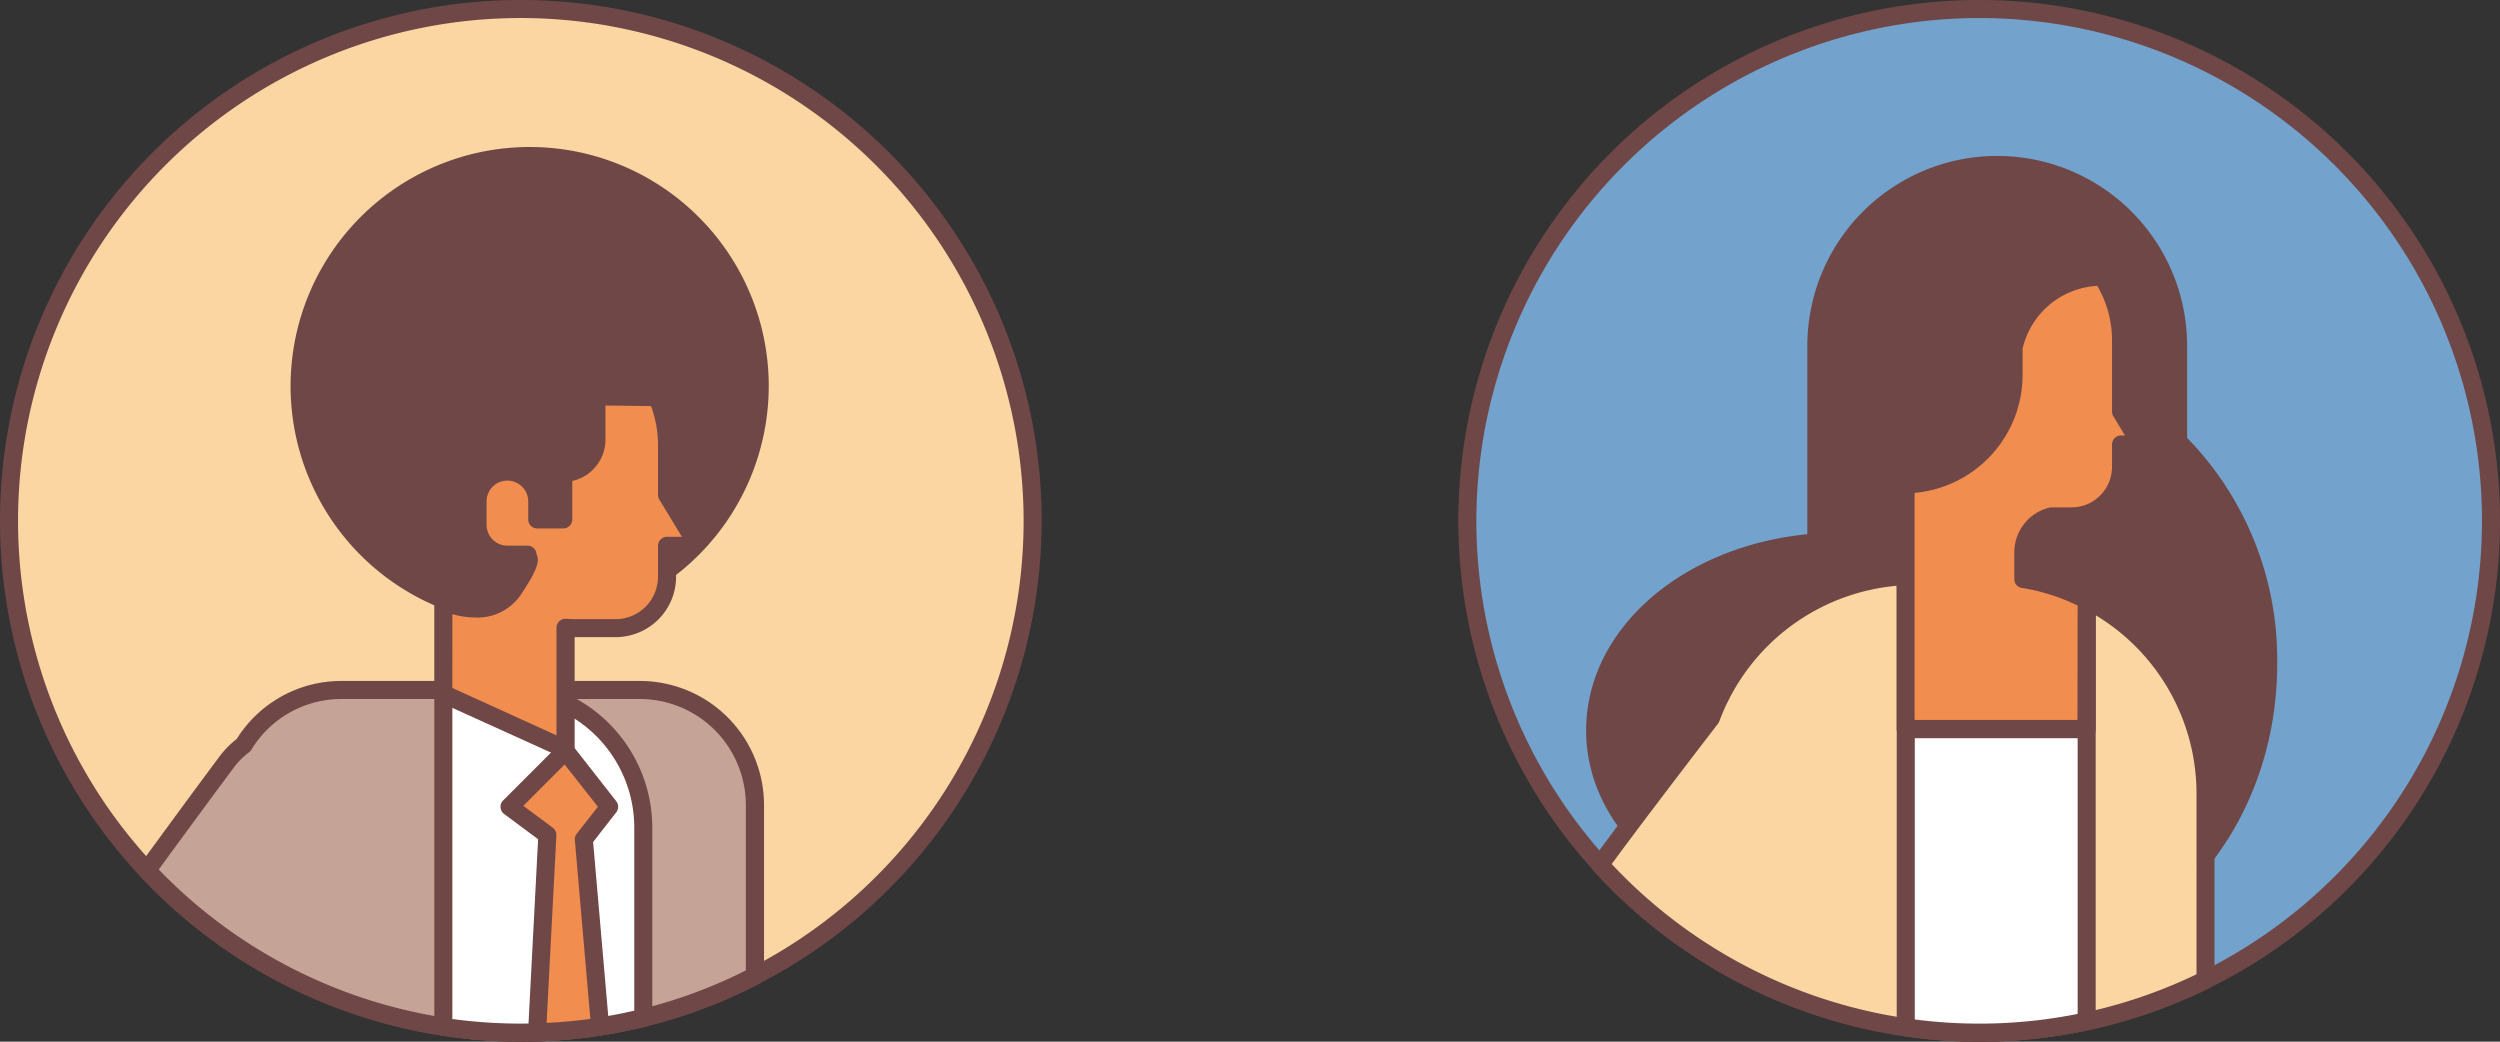
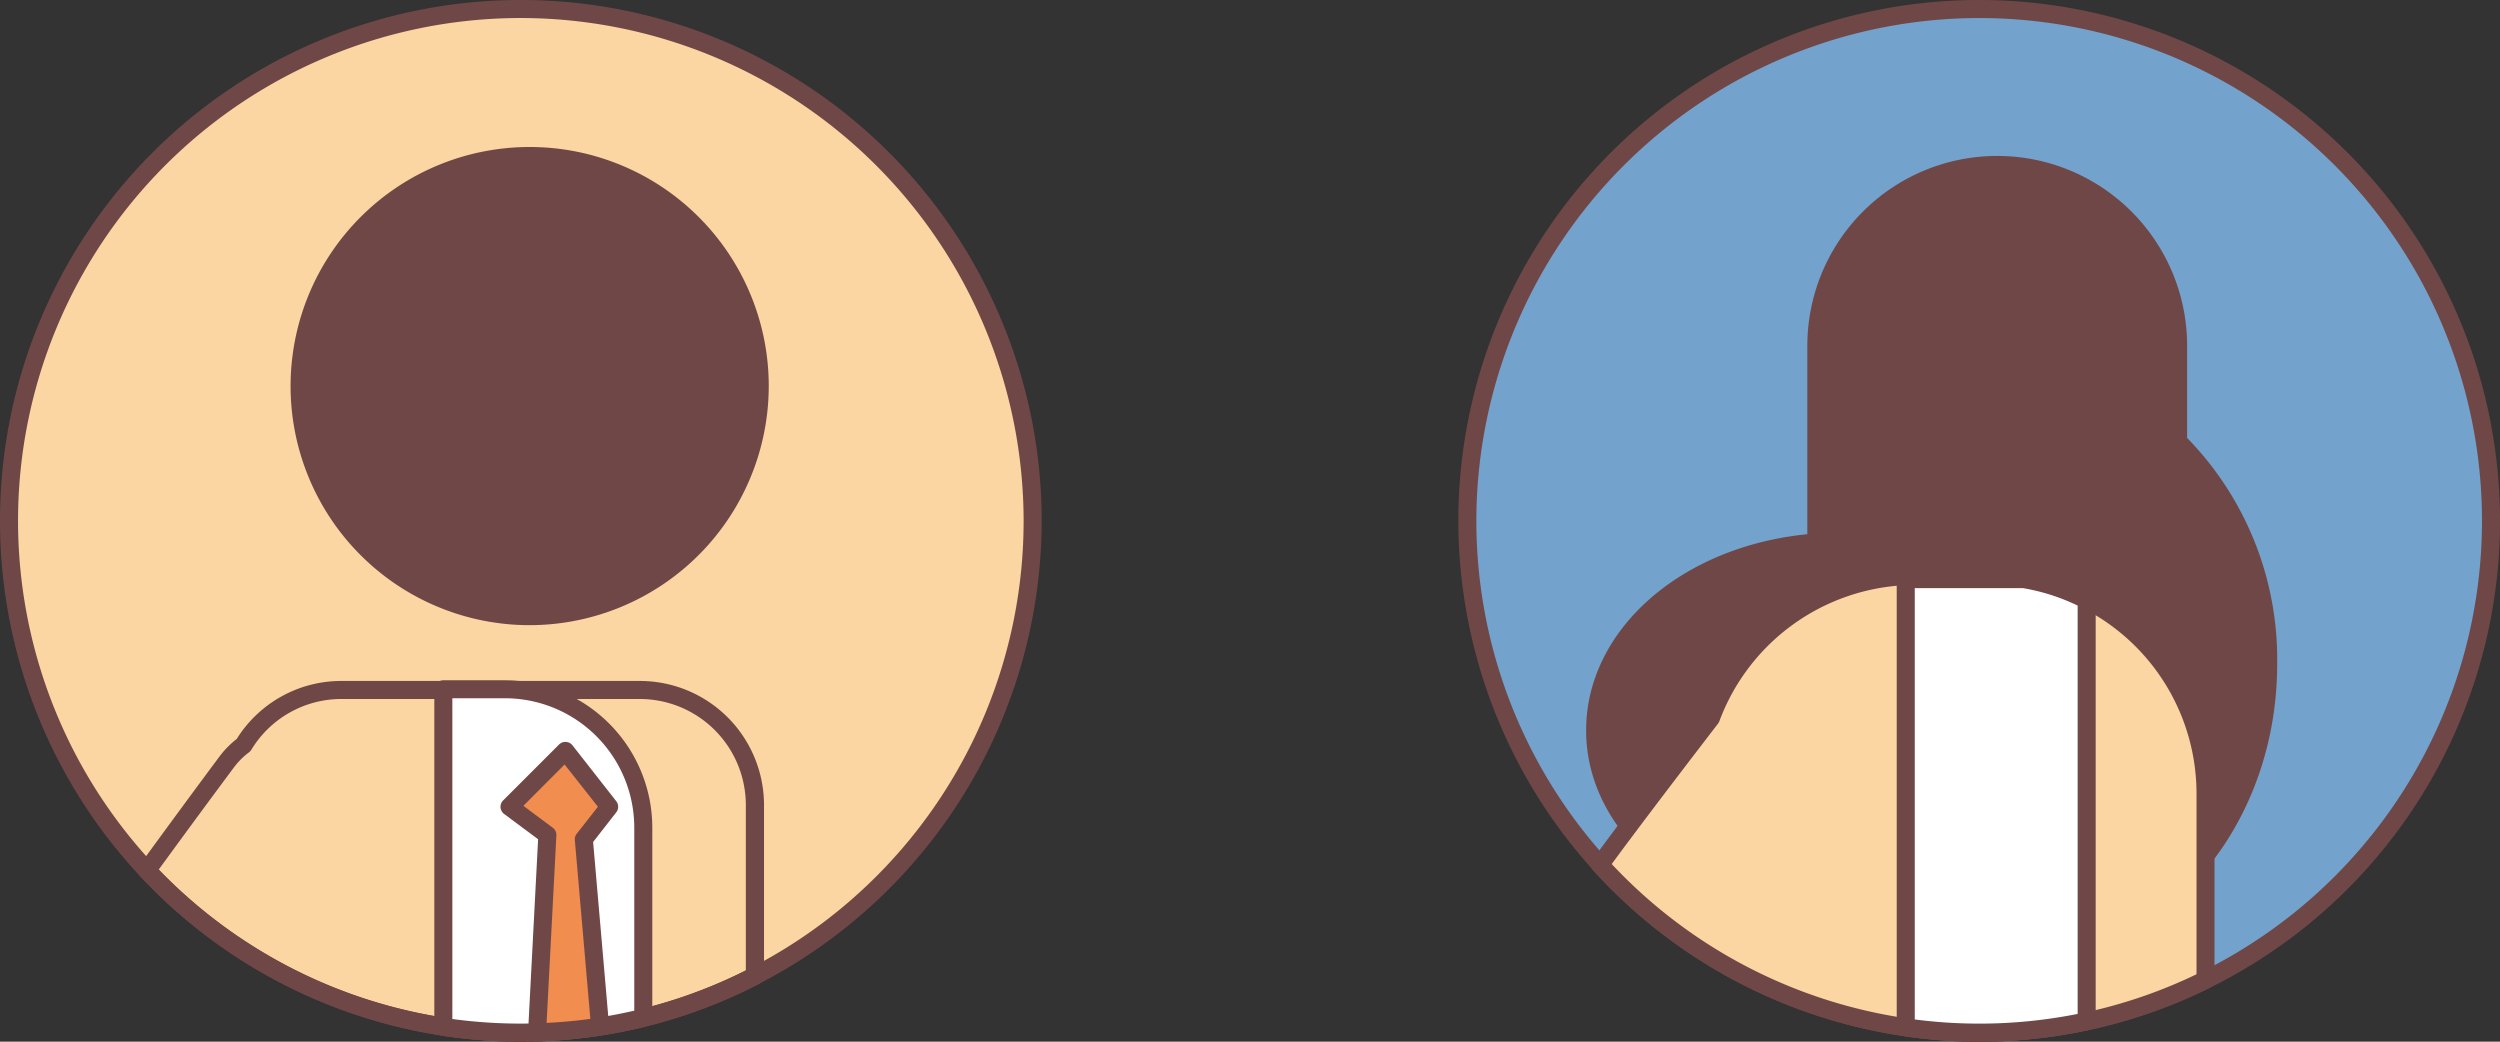
<svg xmlns="http://www.w3.org/2000/svg" id="그룹_13788" data-name="그룹 13788" width="120" height="50" viewBox="0 0 120 50">
  <rect x="0" y="0" width="120" height="50" fill="#333333" stroke="none" />
  <defs>
    <clipPath id="clip-path">
      <rect id="사각형_5548" data-name="사각형 5548" width="120" height="50" fill="none" />
    </clipPath>
  </defs>
  <g id="그룹_13787" data-name="그룹 13787" clip-path="url(#clip-path)">
    <path id="패스_13630" data-name="패스 13630" d="M95,.433A24.567,24.567,0,1,1,70.433,25,24.567,24.567,0,0,1,95,.433" fill="#73a3cc" />
    <path id="패스_13631" data-name="패스 13631" d="M70,25A25,25,0,1,1,95,50,25.028,25.028,0,0,1,70,25m.865,0A24.135,24.135,0,1,0,95,.866,24.162,24.162,0,0,0,70.865,25" fill="#704747" />
    <path id="패스_13632" data-name="패스 13632" d="M87.184,26.035V16.6a8.683,8.683,0,1,1,17.365,0v4.6a14.758,14.758,0,0,1,4.323,10.672c0,7.607-5.261,13.774-11.751,13.774a6.4,6.4,0,0,1-5.008-2.005,14.851,14.851,0,0,1-3.8.494c-6.49,0-11.751-4.062-11.751-9.071,0-4.715,4.66-8.587,10.618-9.027" fill="#704747" />
    <path id="패스_13633" data-name="패스 13633" d="M91.974,44.122a15.353,15.353,0,0,1-3.657.444c-6.718,0-12.183-4.264-12.183-9.5,0-4.823,4.536-8.82,10.618-9.424V16.6a9.115,9.115,0,0,1,18.23,0v4.42a15.218,15.218,0,0,1,4.323,10.854c0,7.833-5.466,14.207-12.184,14.207a6.93,6.93,0,0,1-5.147-1.955M87.617,16.6v9.439a.433.433,0,0,1-.4.432C81.391,26.9,77,30.592,77,35.062c0,4.763,5.077,8.638,11.318,8.638A14.452,14.452,0,0,0,92,43.221a.431.431,0,0,1,.43.128,5.968,5.968,0,0,0,4.688,1.862c6.241,0,11.318-5.985,11.318-13.341a14.319,14.319,0,0,0-4.189-10.359.433.433,0,0,1-.133-.313V16.6a8.25,8.25,0,1,0-16.5,0" fill="#704747" />
    <path id="패스_13634" data-name="패스 13634" d="M76.8,41.5c.351-.473.7-.949,1.052-1.42,1.413-1.887,2.839-3.751,4.27-5.614a10.5,10.5,0,0,1,9.353-6.815c.15-.011.311-.011.467-.011h3.433a10.407,10.407,0,0,1,1.76.15,10.182,10.182,0,0,1,3.023,1,10.473,10.473,0,0,1,5.707,9.33v8.908A24.573,24.573,0,0,1,76.8,41.5" fill="#fbd5a2" />
    <path id="패스_13635" data-name="패스 13635" d="M76.481,41.794a.433.433,0,0,1-.028-.548l.317-.429q.368-.5.737-.993c1.431-1.911,2.88-3.8,4.233-5.568a10.9,10.9,0,0,1,9.7-7.033c.16-.012.333-.013.5-.013h3.433a10.88,10.88,0,0,1,1.831.156,10.636,10.636,0,0,1,3.149,1.046,10.862,10.862,0,0,1,5.943,9.715v8.908a.434.434,0,0,1-.242.388A24.748,24.748,0,0,1,95,50a25.056,25.056,0,0,1-18.519-8.206m28.952-3.667a10,10,0,0,0-5.473-8.946,9.774,9.774,0,0,0-2.9-.961,9.938,9.938,0,0,0-1.687-.144H91.943c-.151,0-.295,0-.448.011a10.04,10.04,0,0,0-8.967,6.534.456.456,0,0,1-.062.112c-1.364,1.775-2.824,3.684-4.266,5.609-.246.328-.489.659-.733.989l-.105.142A24.187,24.187,0,0,0,95,49.135a23.873,23.873,0,0,0,10.433-2.371Z" fill="#704747" />
    <path id="패스_13636" data-name="패스 13636" d="M97.136,27.793a10.182,10.182,0,0,1,3.023,1V49.02a24.487,24.487,0,0,1-8.683.292V27.793Z" fill="#fff" />
    <path id="패스_13637" data-name="패스 13637" d="M91.414,49.74a.433.433,0,0,1-.371-.428V27.793a.433.433,0,0,1,.433-.433h5.66a.417.417,0,0,1,.071.006,10.646,10.646,0,0,1,3.152,1.047.431.431,0,0,1,.234.384V49.02a.433.433,0,0,1-.343.424,24.981,24.981,0,0,1-8.836.3m8.313-20.676a9.781,9.781,0,0,0-2.627-.838H91.909V48.934a24.12,24.12,0,0,0,7.818-.266Z" fill="#704747" />
-     <path id="패스_13638" data-name="패스 13638" d="M96.651,18.007V16.691a4.325,4.325,0,0,1,4.253-3.41,5.579,5.579,0,0,1,.9,3.064v3.41L102.5,20.9a.29.29,0,0,1-.248.438h-.445v1.073a2.378,2.378,0,0,1-2.377,2.378h-.963a1.78,1.78,0,0,0-1.351,1.719v1.283l.017,0a10.176,10.176,0,0,1,3.022,1v6.2H91.473V27.656l0,0V23.246a5.238,5.238,0,0,0,5.181-5.239" fill="#f18d4f" />
-     <path id="패스_13639" data-name="패스 13639" d="M91.041,34.995V27.706a.441.441,0,0,1,0-.052V23.246a.433.433,0,0,1,.428-.433,4.819,4.819,0,0,0,4.753-4.806V16.691a.438.438,0,0,1,.009-.088,4.77,4.77,0,0,1,4.676-3.754.431.431,0,0,1,.362.2,6.011,6.011,0,0,1,.977,3.3v3.289l.63,1.04a.723.723,0,0,1-.619,1.095l-.011.64a2.813,2.813,0,0,1-2.81,2.81h-.906a1.345,1.345,0,0,0-.975,1.287v.921a10.68,10.68,0,0,1,2.805.983.436.436,0,0,1,.234.385v6.2a.433.433,0,0,1-.433.433H91.473a.433.433,0,0,1-.432-.433m8.684-5.933a9.752,9.752,0,0,0-2.644-.842l-.029,0a.432.432,0,0,1-.366-.427V26.506a2.212,2.212,0,0,1,1.677-2.139.422.422,0,0,1,.106-.013h.964a1.946,1.946,0,0,0,1.944-1.945V21.336a.433.433,0,0,1,.433-.433H102l-.56-.924a.431.431,0,0,1-.063-.224v-3.41a5.159,5.159,0,0,0-.709-2.624,3.9,3.9,0,0,0-3.584,3.016v1.27A5.689,5.689,0,0,1,91.9,23.658V27.6a.441.441,0,0,1,0,.052v6.906h7.819Z" fill="#704747" />
    <path id="패스_13640" data-name="패스 13640" d="M25,.433A24.567,24.567,0,1,0,49.567,25,24.567,24.567,0,0,0,25,.433" fill="#fbd5a2" />
    <path id="패스_13641" data-name="패스 13641" d="M25,50A25,25,0,1,1,50,25,25.028,25.028,0,0,1,25,50M25,.865A24.134,24.134,0,1,0,49.134,25,24.162,24.162,0,0,0,25,.865" fill="#704747" />
    <path id="패스_13642" data-name="패스 13642" d="M25.419,7.488A11.044,11.044,0,1,0,36.463,18.532,11.044,11.044,0,0,0,25.419,7.488" fill="#704747" />
    <path id="패스_13643" data-name="패스 13643" d="M25.419,30.008A11.476,11.476,0,1,1,36.9,18.532,11.489,11.489,0,0,1,25.419,30.008m0-22.087A10.611,10.611,0,1,0,36.03,18.532,10.623,10.623,0,0,0,25.419,7.921" fill="#704747" />
-     <path id="패스_13644" data-name="패스 13644" d="M30.716,33.118H16.4a5.513,5.513,0,0,0-4.705,2.644,4.094,4.094,0,0,0-.8.8Q8.96,39.153,7.056,41.771a24.55,24.55,0,0,0,29.18,5.074V38.639a5.521,5.521,0,0,0-5.52-5.521" fill="#c5a396" />
    <path id="패스_13645" data-name="패스 13645" d="M25,50A25.089,25.089,0,0,1,6.74,42.067a.432.432,0,0,1-.034-.55c1.357-1.863,2.611-3.568,3.834-5.211a4.5,4.5,0,0,1,.824-.838A5.914,5.914,0,0,1,16.4,32.686h14.32a5.96,5.96,0,0,1,5.953,5.952v8.208a.432.432,0,0,1-.235.384A24.709,24.709,0,0,1,25,50M7.618,41.735A24.224,24.224,0,0,0,25,49.135,23.851,23.851,0,0,0,35.8,46.58V38.638a5.093,5.093,0,0,0-5.087-5.086H16.4a5.052,5.052,0,0,0-4.336,2.437.439.439,0,0,1-.108.119,3.6,3.6,0,0,0-.718.715c-1.157,1.555-2.343,3.164-3.616,4.912" fill="#704747" />
    <path id="패스_13646" data-name="패스 13646" d="M24.24,33.084H21.28v16.2a24.7,24.7,0,0,0,9.6-.432V39.722a6.638,6.638,0,0,0-6.637-6.638" fill="#fff" />
    <path id="패스_13647" data-name="패스 13647" d="M25,50a25.336,25.336,0,0,1-3.785-.285.434.434,0,0,1-.368-.428v-16.2a.433.433,0,0,1,.433-.433h2.959a7.079,7.079,0,0,1,7.071,7.071v9.132a.432.432,0,0,1-.329.42A25.082,25.082,0,0,1,25,50m-3.287-1.088a24.331,24.331,0,0,0,8.732-.4v-8.79a6.213,6.213,0,0,0-6.206-6.206H21.713Z" fill="#704747" />
    <path id="패스_13648" data-name="패스 13648" d="M29.247,38.725l-2.1-2.681-2.681,2.681,1.812,1.349-.494,9.473a24.692,24.692,0,0,0,3.025-.274l-.781-8.99Z" fill="#f18d4f" />
    <path id="패스_13649" data-name="패스 13649" d="M25.78,49.98a.433.433,0,0,1-.432-.455l.481-9.242L24.2,39.072a.431.431,0,0,1-.048-.653l2.681-2.681a.442.442,0,0,1,.332-.126.431.431,0,0,1,.315.165l2.1,2.681a.433.433,0,0,1,0,.534L28.47,40.416l.766,8.819a.433.433,0,0,1-.365.465,25.067,25.067,0,0,1-3.077.28Zm-.658-11.3,1.41,1.05a.433.433,0,0,1,.174.369l-.469,9c.72-.035,1.423-.1,2.1-.193l-.745-8.582a.435.435,0,0,1,.091-.305L28.7,38.725,27.1,36.695Z" fill="#704747" />
-     <path id="패스_13650" data-name="패스 13650" d="M32.02,23.753V21.376a5.832,5.832,0,0,0-.473-2.313l-2.914-.035v2.06a1.621,1.621,0,0,1-1.592,1.621v2.227H25.789v-.863a1.433,1.433,0,1,0-2.866,0v1.121a1.433,1.433,0,0,0,1.433,1.433h.965c-.094.226.467-.045-.653,1.641s-3.387.6-3.387.6V33.3l5.869,2.67V30.134c.168.01.337.018.508.018h1.9a2.467,2.467,0,0,0,2.464-2.469V26.2h.716a.432.432,0,0,0,.369-.655Z" fill="#f18d4f" />
-     <path id="패스_13651" data-name="패스 13651" d="M27.15,36.4a.439.439,0,0,1-.18-.039L21.1,33.7a.433.433,0,0,1-.254-.393V28.869a.433.433,0,0,1,.62-.39,3.626,3.626,0,0,0,1.359.3,1.65,1.65,0,0,0,1.481-.751,7.431,7.431,0,0,0,.573-.97h-.525a1.868,1.868,0,0,1-1.865-1.865V24.072a1.866,1.866,0,0,1,3.731,0V24.5h.386V22.709a.433.433,0,0,1,.425-.433A1.182,1.182,0,0,0,28.2,21.087v-2.06a.429.429,0,0,1,.129-.307.44.44,0,0,1,.309-.125l2.914.034a.433.433,0,0,1,.392.262,6.249,6.249,0,0,1,.508,2.485v2.256l1.023,1.688a.865.865,0,0,1-.74,1.312h-.283v1.05a2.9,2.9,0,0,1-2.9,2.9H27.583v5.388a.433.433,0,0,1-.2.364.429.429,0,0,1-.234.069m-5.437-3.381,5,2.276V30.134a.431.431,0,0,1,.136-.315.442.442,0,0,1,.323-.117c.159.009.319.017.482.017h1.9a2.036,2.036,0,0,0,2.031-2.037V26.2a.433.433,0,0,1,.433-.433h.715l-1.086-1.79a.442.442,0,0,1-.062-.224V21.376a5.378,5.378,0,0,0-.335-1.885l-2.187-.026v1.622a2.038,2.038,0,0,1-1.592,2v1.846a.432.432,0,0,1-.433.432H25.788a.432.432,0,0,1-.433-.432v-.864a1,1,0,0,0-2,0v1.122a1,1,0,0,0,1,1h.966a.434.434,0,0,1,.432.406c.158.327.048.743-.725,1.908a2.519,2.519,0,0,1-2.2,1.137,4.194,4.194,0,0,1-1.113-.162Z" fill="#704747" />
  </g>
</svg>